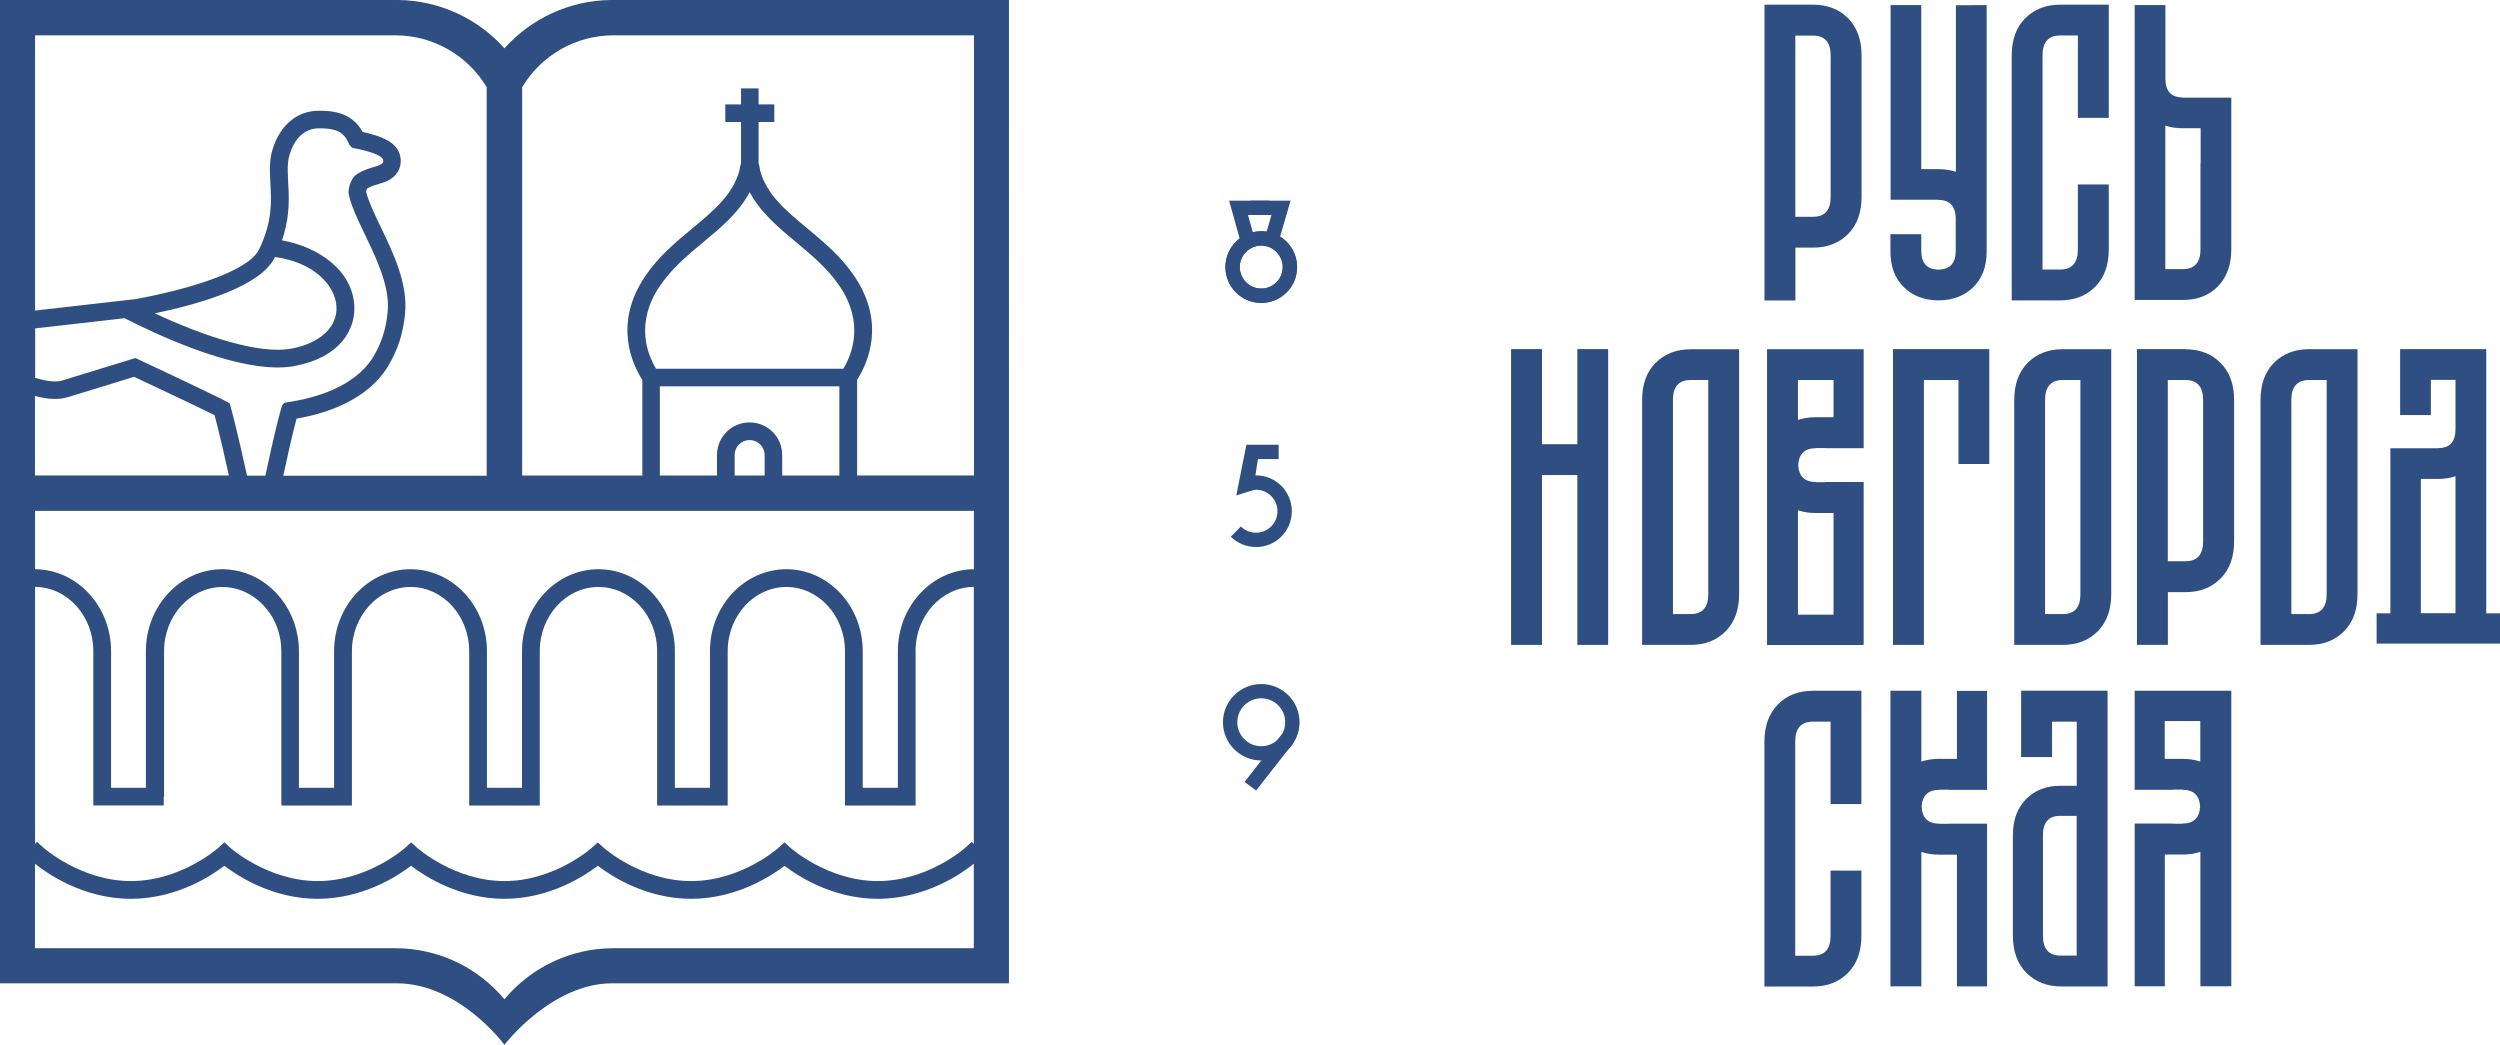
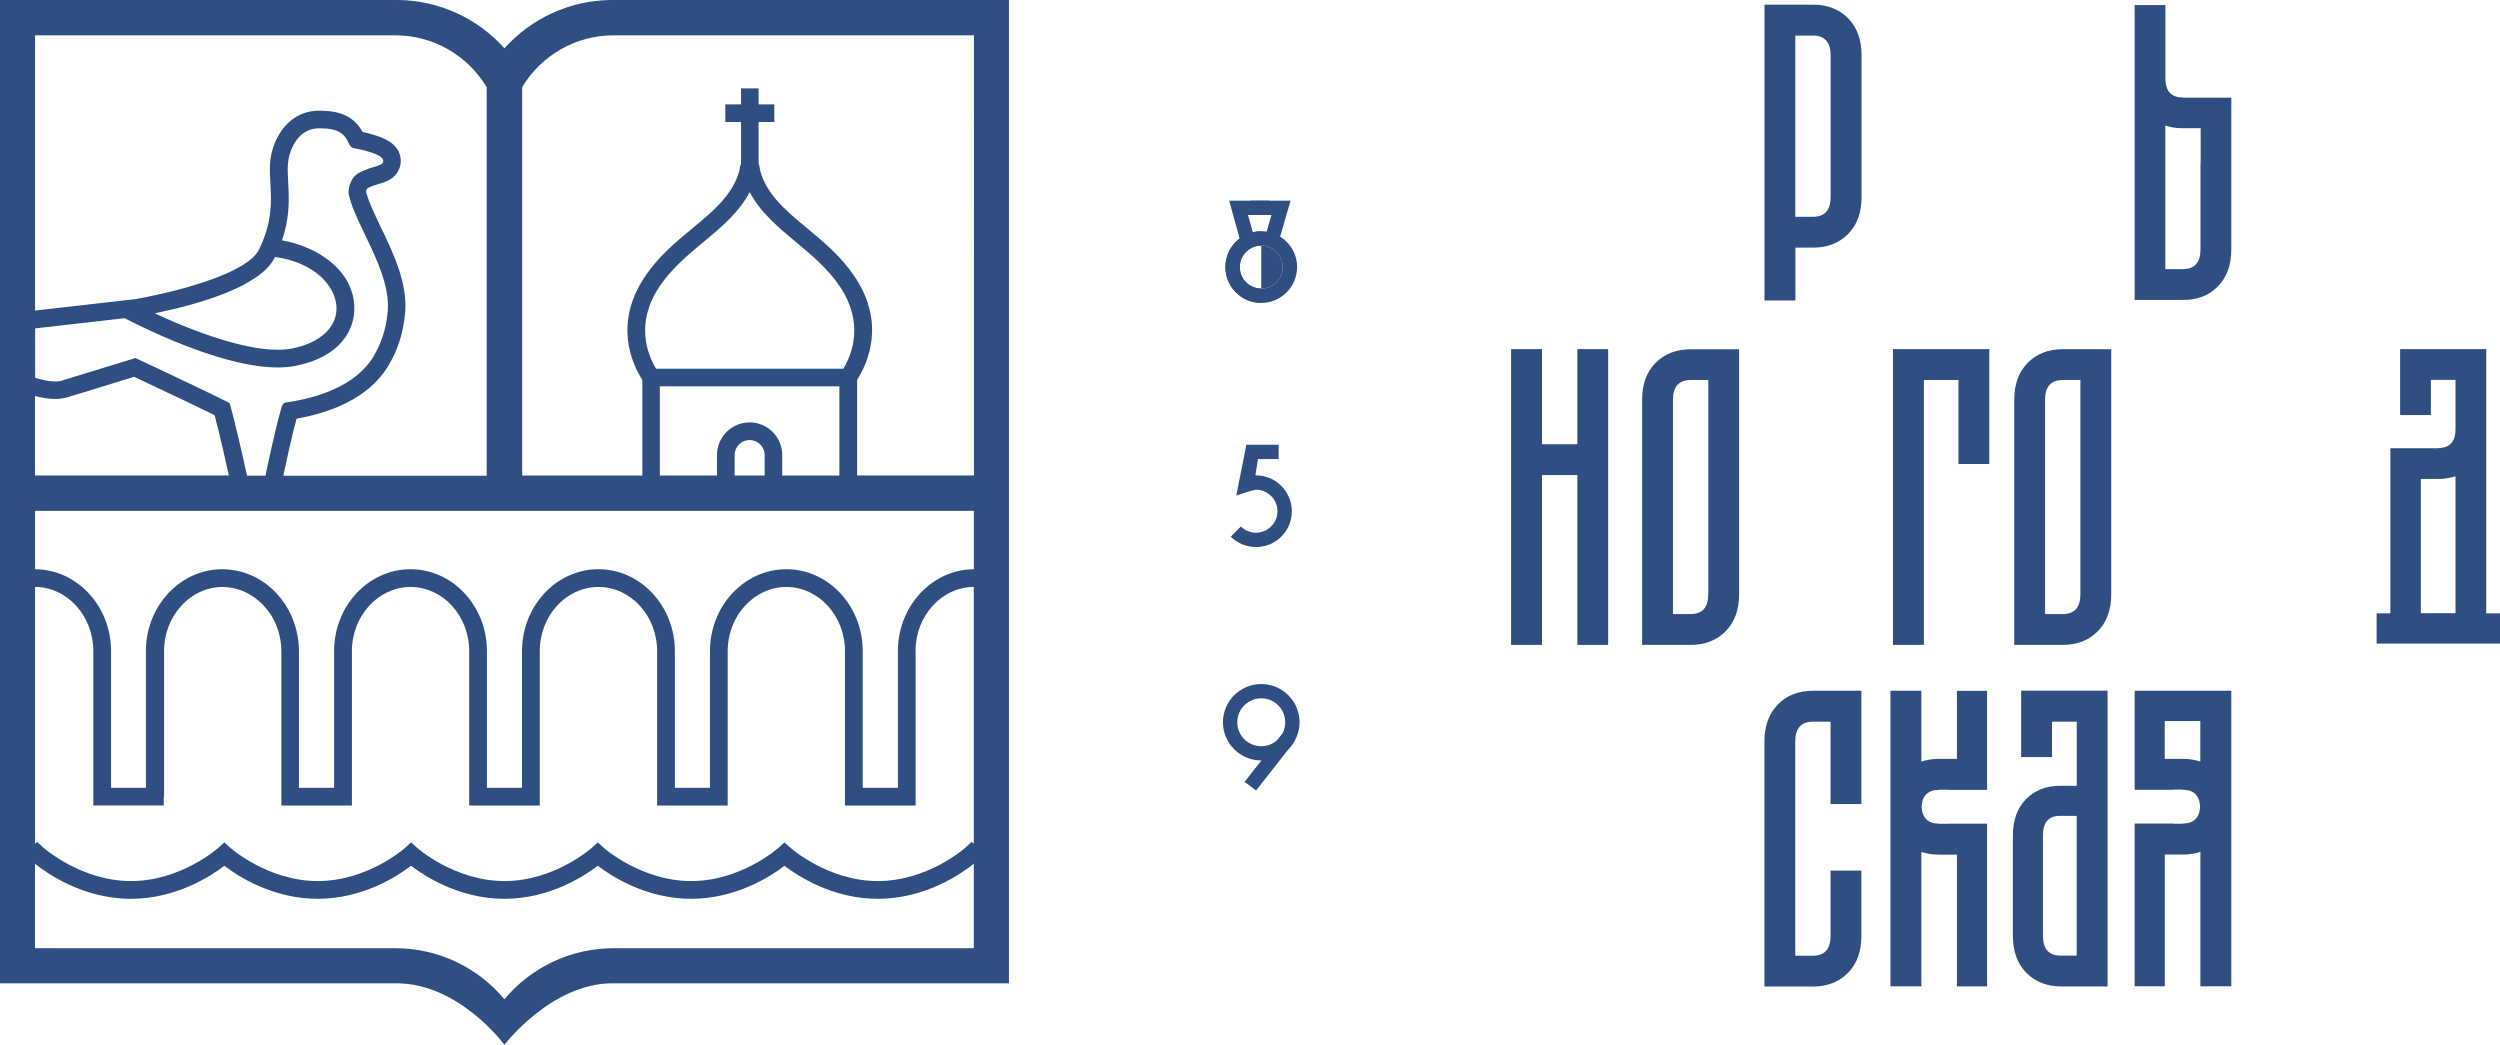
<svg xmlns="http://www.w3.org/2000/svg" id="_Слой_1" data-name="Слой 1" viewBox="0 0 294.39 123.03">
  <defs>
    <style> .cls-1 { fill: #2f4e82; fill-rule: evenodd; } </style>
  </defs>
  <g id="_Слой_1-2" data-name="Слой_1">
    <g id="_2265961691168" data-name=" 2265961691168">
      <path class="cls-1" d="M59.4,5.69C56.26,2.17,51.75,.07,46.92,0H0V115.79H46.69c7.4,0,12.71,7.24,12.71,7.24,0,0,5.52-7.24,12.71-7.24h46.7V0h-46.93c-4.82,.07-9.33,2.17-12.48,5.69Zm27.11,47.89v2.42h3.53v-2.42c0-.97-.79-1.76-1.77-1.76s-1.76,.79-1.76,1.76Zm12.33,2.42v-10.51h-21.14v10.51h6.73v-2.42c0-2.12,1.72-3.84,3.84-3.84s3.84,1.72,3.84,3.84v2.42h6.73ZM7.34,44.8c1.77-.54,5.26-1.61,8.61-2.64,4.95,2.32,11.35,5.35,11.1,5.35h0c.73,2.53,1.87,7.72,2.04,8.5h2.17c.16-.79,1.15-5.49,1.81-7.75,.07-.22,.13-.78,.57-.86,3.49-.49,8.09-1.84,10.27-5.3,.97-1.62,1.54-3.24,1.74-5.38,.45-4.75-3.9-10.32-4.6-13.92-.04-.26,.04-1.68,1.04-2.33,1.49-.97,3.25-.8,3.02-1.65-.22-.84-3.59-1.4-3.59-1.4-.38-.24-.49-.64-.6-.84-.69-1.36-2.01-1.46-3.33-1.47h-.04c-1.31,0-2.75,.77-3.45,3.1-.72,2.36,.7,5.4-.89,10.09,4.25,.77,8.28,3.49,8.51,7.7,.15,2.74-1.59,6.04-6.92,7.08-.65,.13-1.36,.19-2.09,.19-5.95,0-14.21-3.84-18.04-5.8l-10.53,1.2v5.82c.85,.26,1.66,.43,2.35,.43,.32,0,.61-.04,.86-.11h0Zm85.05,57.15c-1.58,1.21-5.68,3.89-11,3.89s-9.41-2.68-11-3.89c-1.58,1.21-5.68,3.89-10.99,3.89s-9.42-2.68-11-3.89c-1.57,1.21-5.67,3.89-10.99,3.89s-9.42-2.68-10.99-3.89c-1.58,1.21-5.68,3.89-11,3.89-5.72,0-10.01-3.09-11.3-4.13v9.95H46.58c5.01,0,9.68,2.25,12.82,6.01,3.14-3.77,7.82-6.01,12.82-6.01h42.45v-9.95c-1.28,1.04-5.58,4.13-11.3,4.13-5.32,0-9.42-2.68-11-3.89Zm15.43-25.27v18.18h-8.32v-18.18c0-4.17-3.1-7.56-6.9-7.56s-6.91,3.39-6.91,7.56v18.18h-8.31v-18.18c0-4.17-3.1-7.56-6.91-7.56s-6.91,3.39-6.91,7.56v18.18h-8.31v-18.18c0-4.17-3.1-7.56-6.9-7.56s-6.91,3.39-6.91,7.56v18.18h-8.31v-18.18c0-1.68-.51-3.23-1.37-4.5h-.02c-1.3-1.91-3.37-3.05-5.54-3.06-3.8,.01-6.88,3.4-6.88,7.56v17.13h-.04v1.04H10.99v-18.18c0-4.15-3.07-7.53-6.86-7.56v30.27l.23-.25,.77,.7s4.4,3.92,10.29,3.92,10.25-3.88,10.3-3.92l.7-.64,.7,.64s4.4,3.92,10.3,3.92,10.25-3.88,10.29-3.92l.7-.64,.7,.64s4.4,3.92,10.29,3.92,10.25-3.88,10.29-3.92l.7-.63,.7,.63s4.39,3.92,10.29,3.92,10.25-3.88,10.3-3.92l.7-.63,.7,.63s4.39,3.92,10.29,3.92,10.25-3.88,10.29-3.92l.77-.7,.24,.25v-30.27c-3.79,.03-6.86,3.41-6.86,7.56h0ZM4.13,67.03c4.94,.03,8.95,4.34,8.95,9.65v16.09h4.1v-16.09c0-5.32,4.04-9.65,9-9.65h.09c.23,0,.45,.02,.67,.04,.16,.02,.32,.03,.48,.06,.12,.02,.24,.04,.36,.06,4.21,.8,7.42,4.75,7.42,9.49v16.09h4.14v-16.09c0-5.32,4.04-9.65,9-9.65s9,4.33,9,9.65v16.09h4.13v-16.09c0-5.32,4.04-9.65,9-9.65s9,4.33,9,9.65v16.09h4.13v-16.09c0-5.32,4.04-9.65,9-9.65s8.99,4.33,8.99,9.65v16.09h4.14v-16.09c0-5.3,4.01-9.62,8.95-9.65v-6.87H4.13v6.87h0Zm21.14-18.14c-1-.5-3.45-1.69-9.48-4.52-3.11,.96-6.21,1.92-7.85,2.41-.44,.13-.94,.2-1.47,.2-.76,0-1.57-.14-2.35-.35v9.36H26.95c-.29-1.33-1.07-4.82-1.68-7.11h0Zm73.63-15.15c-1.41-2.11-3.33-3.7-5.19-5.25-2.05-1.71-4.17-3.47-5.43-5.87-1.26,2.4-3.37,4.16-5.43,5.87-1.86,1.54-3.78,3.14-5.19,5.25-2.88,4.3-1.43,7.98-.41,9.68h22.06c1.02-1.7,2.48-5.37-.41-9.68ZM72.23,4.16c-4.41,0-8.48,2.33-10.74,6.1V56h14.15v-11.26c-1.28-2.01-3.36-6.7,.3-12.16,1.57-2.35,3.61-4.05,5.59-5.69,2.53-2.1,4.71-3.92,5.52-6.72,.04-.21,.08-.42,.12-.65,.02-.08,.05-.16,.09-.24v-4.91h-1.85v-2.08h1.85v-1.88h2.07v1.88h1.85v2.08h-1.85v4.91c.04,.08,.07,.16,.08,.23,.04,.23,.08,.44,.12,.65,.8,2.8,2.99,4.62,5.52,6.72,1.97,1.64,4.01,3.33,5.59,5.69,3.66,5.46,1.57,10.15,.29,12.16v11.26h13.76V4.16h-42.45ZM30.49,29.41c1.6-3.29,1.47-5.7,1.35-7.82-.07-1.38-.15-2.67,.25-3.98,.87-2.86,2.9-4.57,5.44-4.57h.07c1.24,.01,3.78,.04,5.1,2.5,.32,.07,.7,.16,1.08,.27,1.42,.4,2.93,1.01,3.33,2.48,.29,1.11-.16,2.22-1.16,2.83-.43,.27-.89,.41-1.38,.55-.47,.14-.95,.28-1.34,.53-.05,.07-.1,.24-.12,.38,.26,1.09,.96,2.56,1.71,4.12,1.51,3.14,3.22,6.7,2.88,10.22-.23,2.37-.85,4.3-2.03,6.25v.02s-.02,.02-.02,.02c-2.4,3.83-6.97,5.43-10.73,6.09-.55,2.02-1.28,5.41-1.56,6.72h23.95V10.26c-2.27-3.77-6.33-6.1-10.75-6.1H4.13V36.57l11.85-1.35c6.21-1.14,13.26-3.27,14.5-5.81h0Zm-12.26,7.49c5.77,2.69,12.36,4.89,16.15,4.14,3.36-.66,5.37-2.55,5.24-4.94-.14-2.5-2.66-5.22-7.25-5.84,0,.02-.01,.04-.02,.06-1.63,3.34-8.51,5.41-14.13,6.58Z" />
      <polygon class="cls-1" points="185.74 52.31 181.58 52.31 181.58 41.11 177.94 41.11 177.94 75.94 181.58 75.94 181.58 55.94 185.74 55.94 185.74 75.94 189.37 75.94 189.37 41.11 185.74 41.11 185.74 52.31" />
      <polygon class="cls-1" points="226.55 44.75 230.62 44.75 230.62 54.64 234.25 54.64 234.25 41.11 233.04 41.11 224.12 41.11 222.91 41.11 222.91 75.94 226.55 75.94 226.55 44.75" />
-       <path class="cls-1" d="M259.43,63.75c0,1.56-.69,2.34-2.08,2.34h-2.08v-21.34h2.08c1.38,0,2.08,.78,2.08,2.34v16.66Zm-2.08-22.64h-5.71v34.83h3.64v-6.21h2.08c1.7,0,3.07-.54,4.13-1.61,1.06-1.07,1.59-2.53,1.59-4.36v-16.66c0-1.84-.53-3.29-1.59-4.36-1.06-1.07-2.43-1.61-4.13-1.61h0Z" />
-       <path class="cls-1" d="M211.72,60.09c.63,.21,1.32,.32,2.08,.32h2.11v11.97h-4.19v-12.29Zm4.19-15.34v4.38h-2.11c-.76,0-1.45,.11-2.08,.32v-4.7h4.19Zm3.53,31.19v-.1h.02v-19.08h-4.53v.02h-1.11v-.02h0c-1.31,0-1.99-.67-2.07-1.99,.08-1.32,.76-1.99,2.07-1.99,0,0,0,0,0,0v-.02h1.11v.02h4.53v-11.66h-3.55s-7.83,0-7.83,0v34.83h11.36Z" />
      <path class="cls-1" d="M244.98,58.68v11.29c0,1.56-.69,2.34-2.08,2.34h-2.08v-25.22c0-1.56,.69-2.34,2.08-2.34h2.08v13.93Zm-6.21-15.95c-1.06,1.07-1.58,2.53-1.58,4.36v28.85h5.71c1.7,0,3.07-.54,4.13-1.61,1.05-1.07,1.58-2.53,1.58-4.36v-28.85h-5.71c-1.7,0-3.07,.54-4.13,1.61h0Z" />
-       <path class="cls-1" d="M273.98,58.68v11.29c0,1.56-.69,2.34-2.08,2.34h-2.08v-25.22c0-1.56,.69-2.34,2.08-2.34h2.08v13.93Zm-6.21-15.95c-1.06,1.07-1.58,2.53-1.58,4.36v28.85h5.71c1.7,0,3.07-.54,4.13-1.61,1.06-1.07,1.58-2.53,1.58-4.36v-28.85h-5.71c-1.7,0-3.07,.54-4.13,1.61h0Z" />
      <path class="cls-1" d="M201.16,58.68v11.29c0,1.56-.69,2.34-2.08,2.34h-2.08v-25.22c0-1.56,.69-2.34,2.08-2.34h2.08v13.93Zm-6.21-15.95c-1.06,1.07-1.58,2.53-1.58,4.36v28.85h5.71c1.7,0,3.07-.54,4.13-1.61,1.05-1.07,1.58-2.53,1.58-4.36v-10.05s0-1.23,0-1.23v-17.56h-5.71c-1.7,0-3.07,.54-4.13,1.61h0Z" />
      <path class="cls-1" d="M209.36,82.96c-1.06,1.07-1.59,2.53-1.59,4.36v28.85h5.71c1.7,0,3.07-.54,4.13-1.61,1.06-1.07,1.58-2.53,1.58-4.36v-7.68h-3.63v7.68c0,1.56-.69,2.34-2.08,2.34h-2.08v-25.22c0-1.56,.69-2.34,2.08-2.34h2.08v9.7h3.63v-13.34h-5.71c-1.7,0-3.07,.54-4.13,1.61h0Z" />
      <path class="cls-1" d="M244.54,112.53h-1.89c-1.38,0-2.08-.78-2.08-2.34v-1.76h0v-10.08c0-1.52,.68-2.28,2.03-2.28h1.94v16.45Zm-6.49-31.19h-.05v7.81h3.64v-4.17h2.91v7.55h-1.94c-1.66,0-3,.53-4.03,1.57-1.03,1.05-1.55,2.47-1.55,4.26v4.15h0v7.68c0,1.83,.53,3.29,1.58,4.36,1.06,1.07,2.43,1.61,4.13,1.61h5.44v-34.83h-10.13Z" />
      <path class="cls-1" d="M230.44,89.36h-2.11c-.76,0-1.45,.11-2.08,.32v-8.34h-3.64v13.78h0v21.03h3.64v-15.83c.63,.21,1.32,.32,2.08,.32h2.11v15.51h3.55v-19.16h-4.53v.02h-1.11v-.02h0c-1.31,0-2-.67-2.07-1.99,.08-1.32,.76-1.99,2.07-1.99h0v-.02h1.11v.02h4.53v-11.66h-3.55v8.02h0Z" />
      <path class="cls-1" d="M257.02,89.36h-2.11v-4.45h4.19v4.77c-.63-.21-1.32-.32-2.08-.32h0Zm5.72-8.02h-9.89s-1.48,0-1.48,0v11.66h4.53v-.02h1.11v.02h0c1.31,0,1.99,.67,2.07,1.99-.08,1.32-.76,1.99-2.07,1.99h0v.02h-1.11v-.02h-4.53v19.16h3.55v-15.51h2.11c.76,0,1.45-.11,2.08-.32v15.83h3.64v-21.02h0v-.25h0v-13.54h0Z" />
      <path class="cls-1" d="M285.07,72.22v-15.82h2.01c.75,0,1.44-.11,2.07-.32v16.13h-4.08Zm7.7,0v-31.11h-10.14v7.77h3.62v-4.15h2.9v2.62h0v3.2c0,1.48-.69,2.22-2.07,2.22h0v.02h-5.6v19.43h-1.62v3.57h14.55v-3.57h-1.62Z" />
      <path class="cls-1" d="M215.57,23.19c0,1.56-.69,2.34-2.08,2.34h-2.08V4.19h2.08c1.38,0,2.08,.78,2.08,2.34V23.19Zm-2.08-22.64h-5.71V35.38h3.64v-6.22h2.08c1.7,0,3.07-.54,4.13-1.61,1.06-1.07,1.58-2.53,1.58-4.36V6.52c0-1.83-.53-3.29-1.58-4.36-1.06-1.07-2.43-1.61-4.13-1.61Z" />
-       <path class="cls-1" d="M228.24,35.37h0s0,0,0,0c.02,0,.03,0,.05,0h.03c1.66-.02,3-.53,4.04-1.55,1.05-1.03,1.58-2.42,1.58-4.18V.6l-3.62,.02V17.9s0,2.26,0,2.26v.07c-.63-.2-1.31-.31-2.06-.31h-2.02V.6h-3.61V23.52h5.6v.02h0c.88,0,1.47,.3,1.79,.9h0s0,0,0,0c.18,.34,.28,.78,.28,1.32v3.77c0,1.46-.68,2.2-2.03,2.22-1.35-.02-2.03-.75-2.03-2.22v-1.95h-3.63v2.04c0,1.77,.53,3.17,1.58,4.2,1.03,1.01,2.37,1.53,4.02,1.55h0Z" />
      <path class="cls-1" d="M254.98,14.79c.63,.21,1.31,.31,2.06,.31h0s2.1,0,2.1,0v4.14h-.02v10.12c0,1.55-.69,2.33-2.07,2.33h-2.07V14.79h0Zm6.19,18.93c1.05-1.07,1.58-2.52,1.58-4.35V11.5h-5.69v-.02s0,0,0,0c-1.38,0-2.07-.74-2.07-2.22v-3.2s0-5.46,0-5.46h-3.62V35.32h5.7c1.69,0,3.06-.53,4.11-1.6h0Z" />
-       <path class="cls-1" d="M238.47,2.16c-1.05,1.07-1.58,2.53-1.58,4.36v28.85h5.71c1.7,0,3.07-.54,4.13-1.61,1.06-1.07,1.59-2.53,1.59-4.36v-7.68h-3.64v7.68c0,1.56-.7,2.34-2.08,2.34h-2.08V6.52c0-1.56,.69-2.34,2.08-2.34h2.08s0,9.7,0,9.7h3.64V.55h-5.71c-1.7,0-3.07,.54-4.13,1.61Z" />
      <path class="cls-1" d="M147.89,64.41c-1.12,0-2.17-.43-2.96-1.21l1.19-1.2c.48,.47,1.11,.73,1.78,.73,1.39,0,2.53-1.13,2.53-2.53s-1.14-2.53-2.53-2.53c-.3,0-2.32,.68-2.32,.68l1.19-5.98h3.8v1.69h-2.44l-.3,1.92c2.35-.05,4.29,1.87,4.29,4.22s-1.89,4.22-4.22,4.22h0Z" />
      <polygon class="cls-1" points="147.91 93.09 146.56 92.07 150.96 86.45 152.31 87.47 147.91 93.09" />
      <path class="cls-1" d="M148.52,82.23c-1.55,0-2.82,1.26-2.82,2.82s1.26,2.82,2.82,2.82,2.82-1.26,2.82-2.82-1.26-2.82-2.82-2.82Zm0,7.32c-2.49,0-4.51-2.02-4.51-4.5s2.02-4.5,4.51-4.5,4.51,2.02,4.51,4.5-2.02,4.5-4.51,4.5Z" />
      <polygon class="cls-1" points="150.73 27.9 149.11 27.43 149.72 25.32 147.24 25.32 147.24 23.63 151.97 23.63 150.73 27.9" />
      <polygon class="cls-1" points="145.98 28.1 144.74 23.63 149.46 23.63 149.46 25.32 146.96 25.32 147.61 27.65 145.98 28.1" />
-       <path class="cls-1" d="M148.52,28.92c-1.4,0-2.53,1.14-2.53,2.53s1.13,2.53,2.53,2.53,2.53-1.13,2.53-2.53c0-1.13-.76-2.13-1.84-2.44-.23-.06-.46-.1-.69-.1Zm0,6.75c-2.33,0-4.22-1.89-4.22-4.22s1.89-4.22,4.22-4.22c.39,0,.78,.05,1.16,.16,1.8,.51,3.06,2.18,3.06,4.06,0,2.33-1.89,4.22-4.22,4.22Z" />
+       <path class="cls-1" d="M148.52,28.92c-1.4,0-2.53,1.14-2.53,2.53s1.13,2.53,2.53,2.53,2.53-1.13,2.53-2.53c0-1.13-.76-2.13-1.84-2.44-.23-.06-.46-.1-.69-.1Zm0,6.75c-2.33,0-4.22-1.89-4.22-4.22s1.89-4.22,4.22-4.22Z" />
      <path class="cls-1" d="M148.52,28.92c-1.4,0-2.53,1.14-2.53,2.53s1.13,2.53,2.53,2.53,2.53-1.13,2.53-2.53c0-1.13-.76-2.13-1.84-2.44-.23-.06-.46-.1-.69-.1Zm0,6.75c-2.33,0-4.22-1.89-4.22-4.22s1.89-4.22,4.22-4.22c.39,0,.78,.05,1.16,.16,1.8,.51,3.06,2.18,3.06,4.06,0,2.33-1.89,4.22-4.22,4.22Z" />
    </g>
  </g>
</svg>